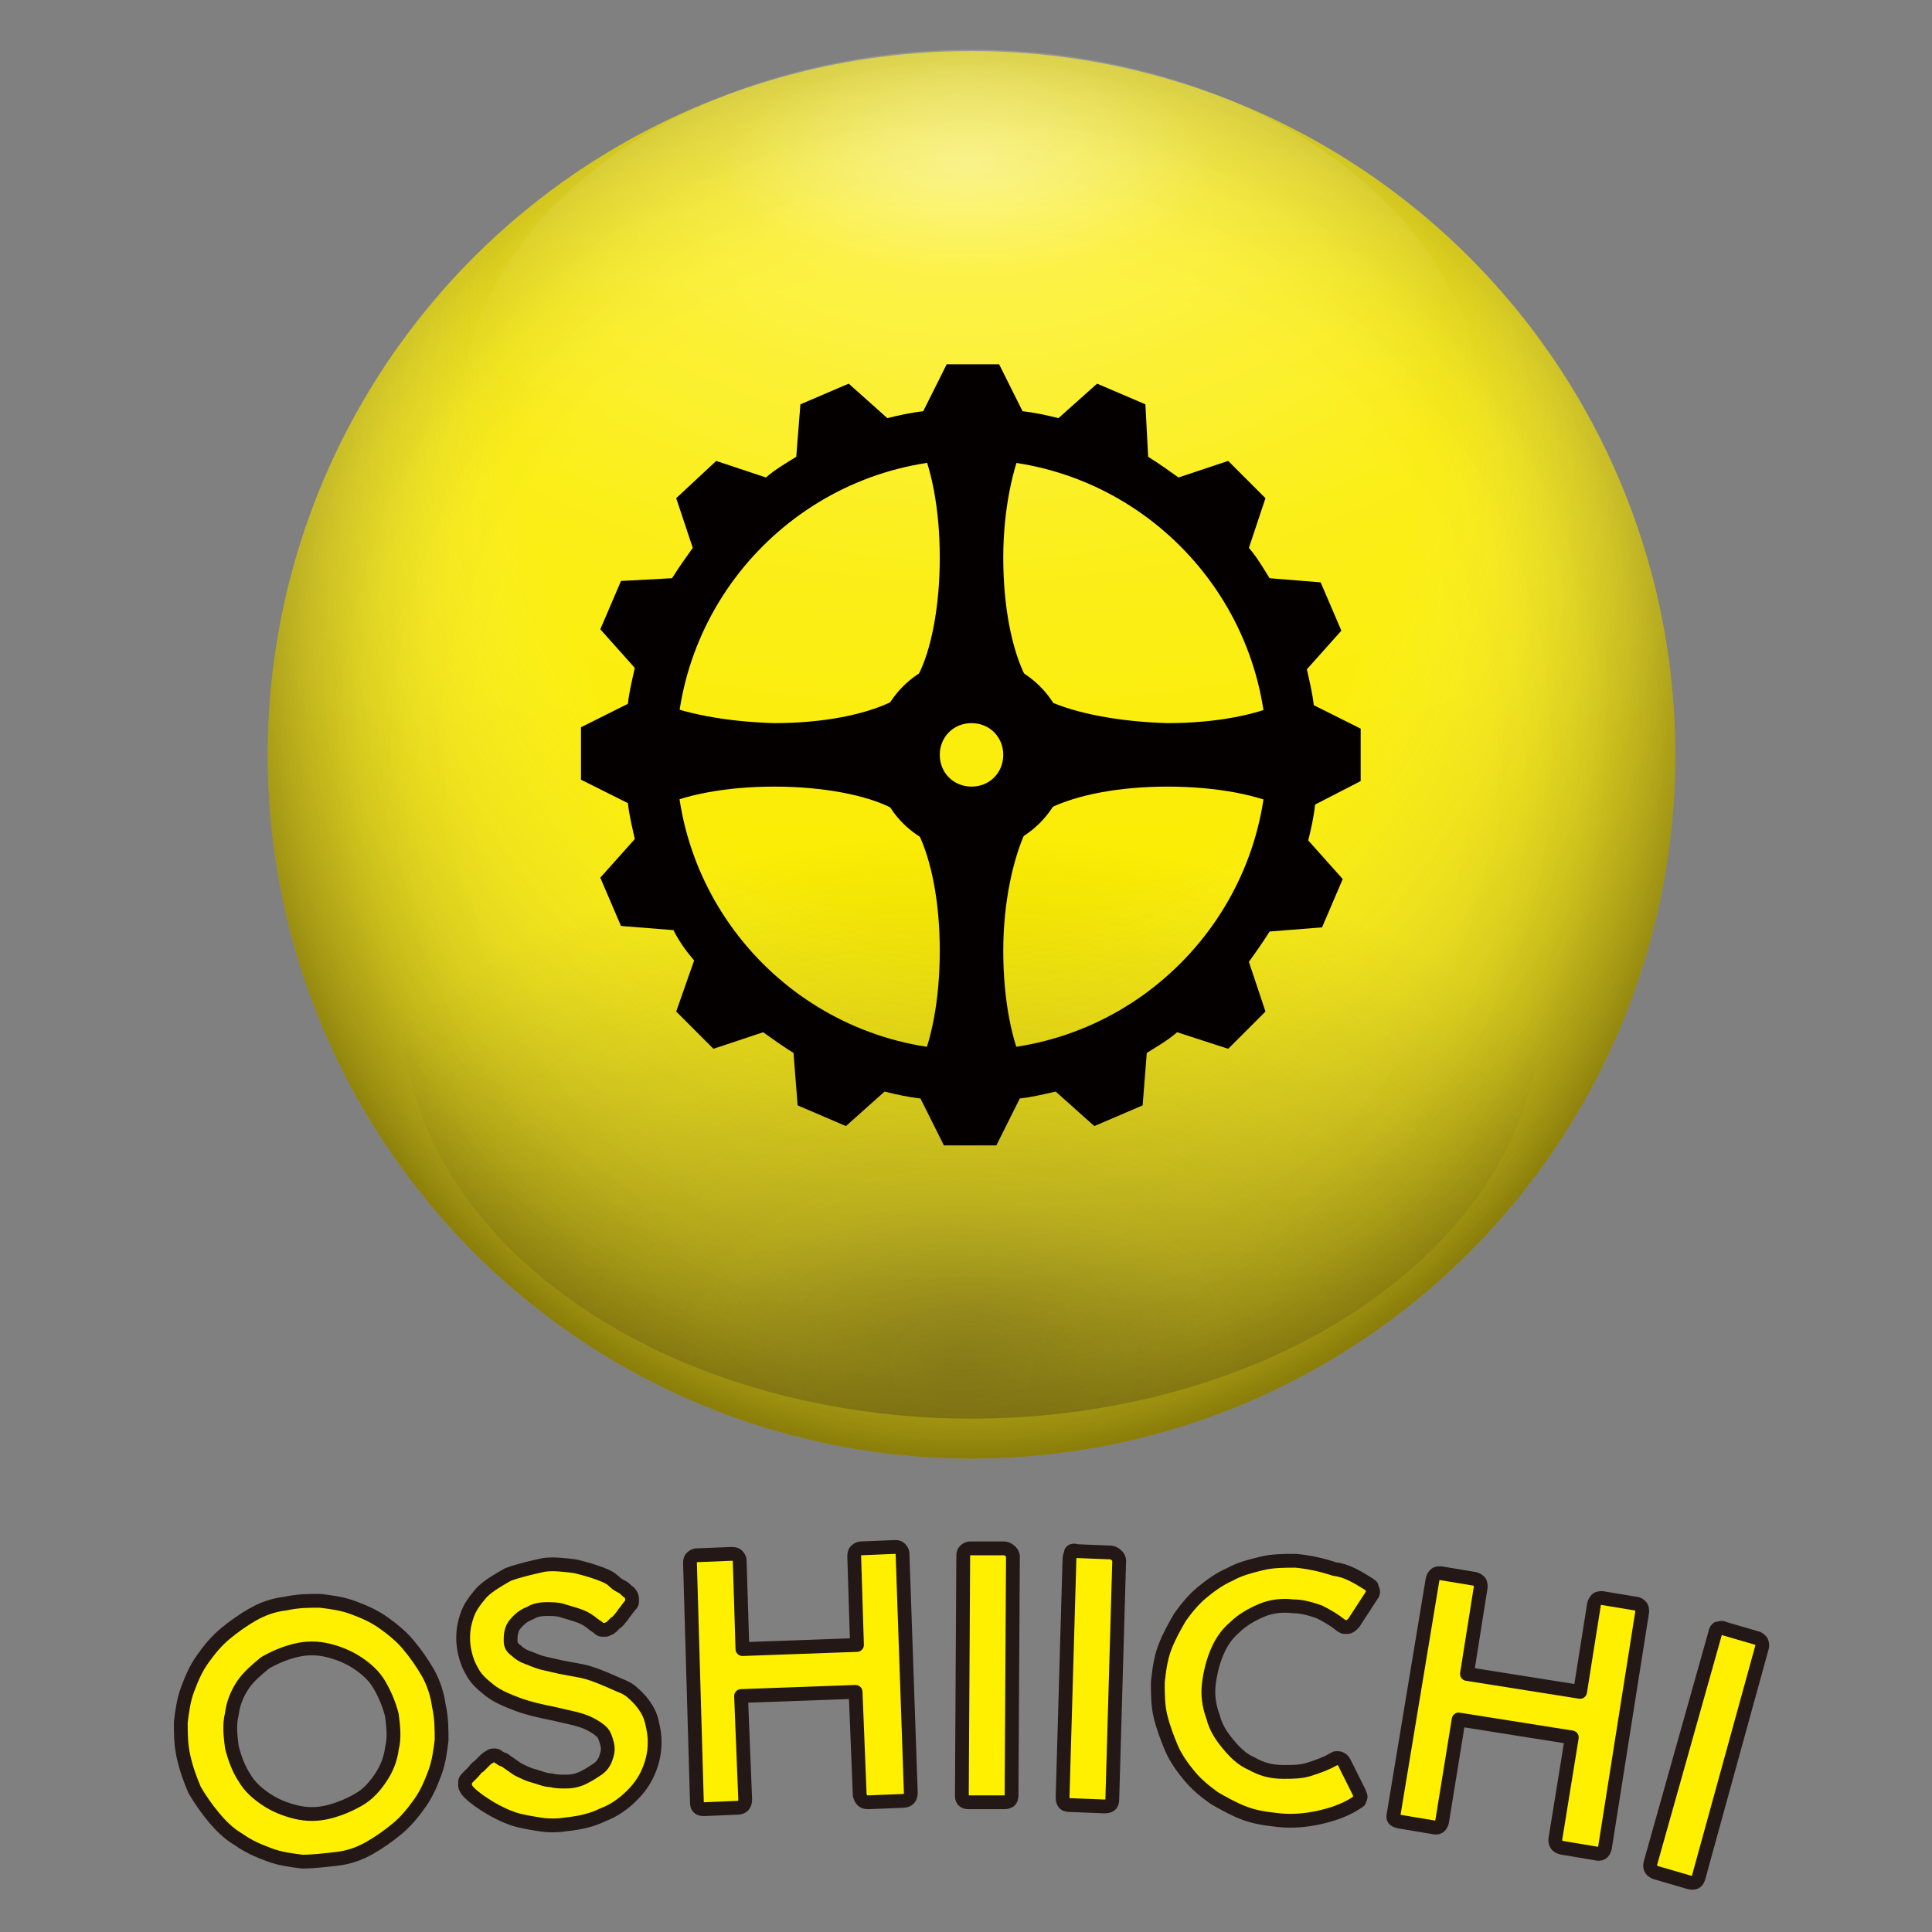
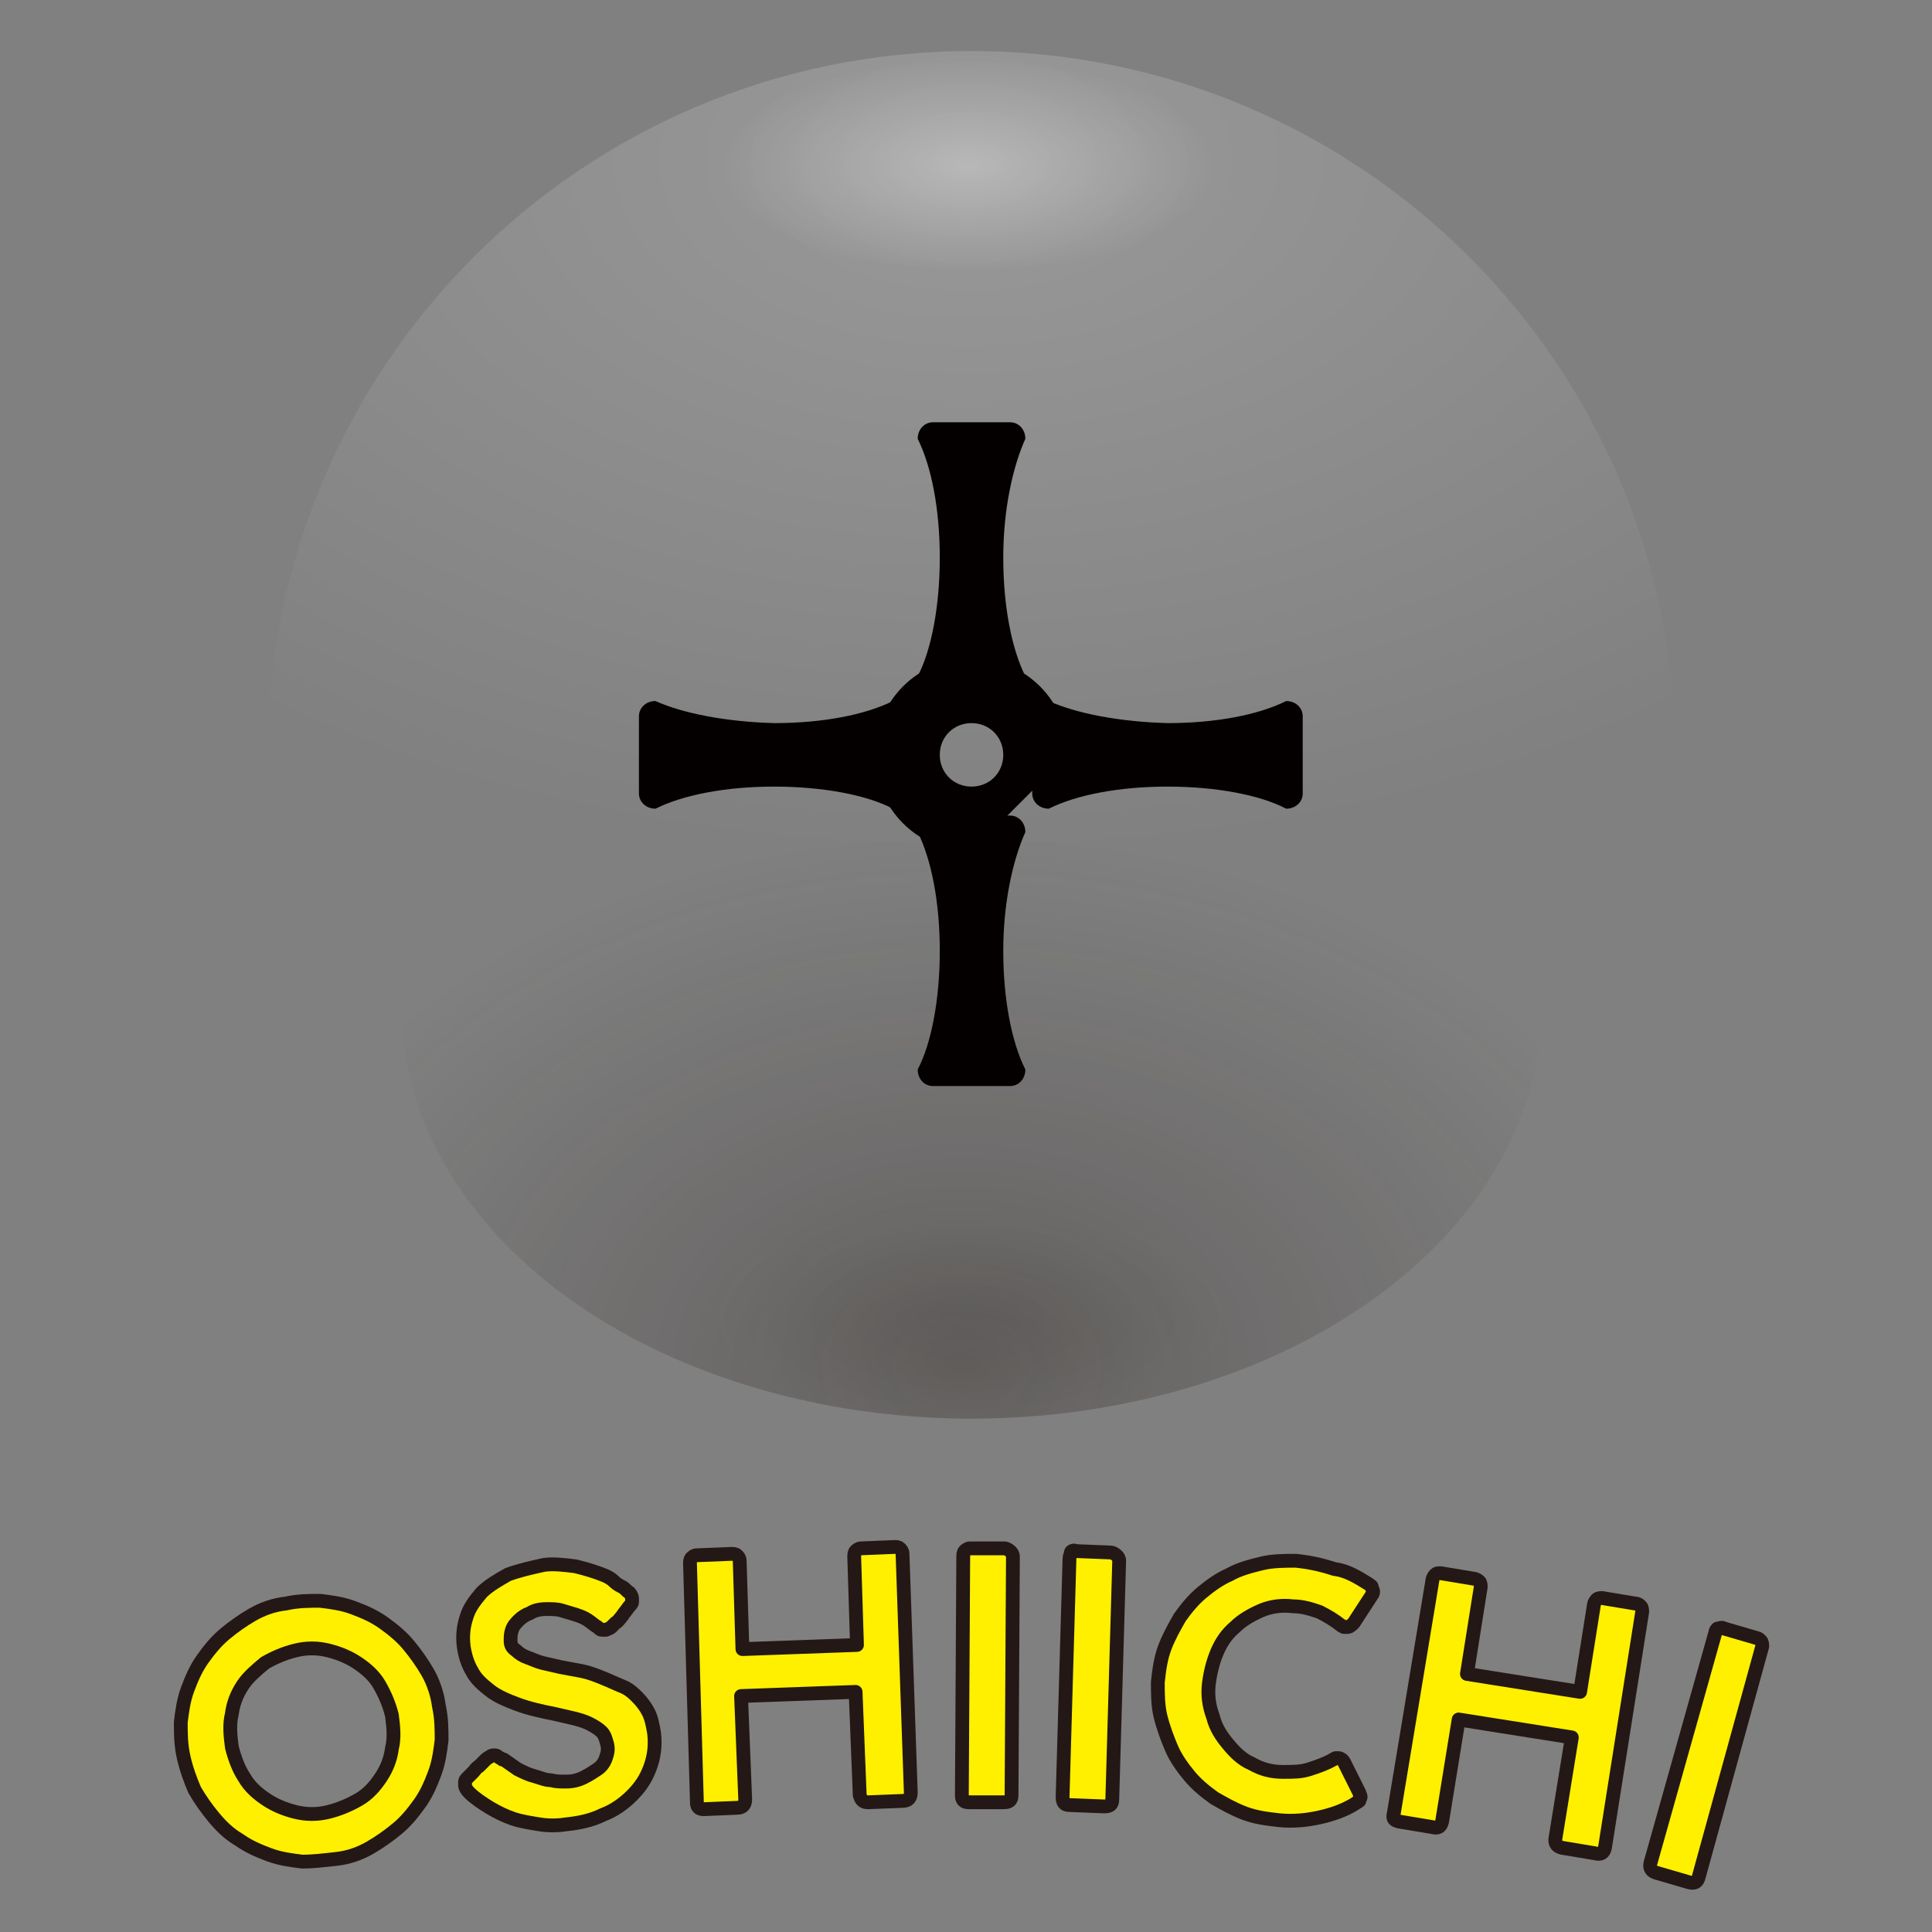
<svg xmlns="http://www.w3.org/2000/svg" version="1.1" id="レイヤー_1" x="0px" y="0px" viewBox="0 0 140 140" style="enable-background:new 0 0 140 140;" xml:space="preserve">
  <rect x="0" y="0" width="140" height="140" fill="#808080" stroke="none" />
  <style type="text/css">
	.st0{fill:url(#SVGID_1_);}
	.st1{opacity:0.1;fill:url(#SVGID_2_);}
	.st2{opacity:0.4;fill:url(#SVGID_3_);}
	.st3{opacity:0.2;fill:url(#SVGID_4_);}
	.st4{opacity:0.2;fill:url(#SVGID_5_);}
	.st5{opacity:0.3;fill:url(#SVGID_6_);}
	.st6{opacity:0.3;fill:url(#SVGID_7_);}
	.st7{fill:#040000;}
	.st8{fill:#FFF000;stroke:#231815;stroke-linecap:round;stroke-linejoin:round;stroke-miterlimit:10;}
</style>
  <g>
    <radialGradient id="SVGID_1_" cx="70.376" cy="54.7" r="51.024" gradientUnits="userSpaceOnUse">
      <stop offset="0.7" style="stop-color:#FFF000;stop-opacity:0.97" />
      <stop offset="0.784" style="stop-color:#FBEC00;stop-opacity:0.978" />
      <stop offset="0.867" style="stop-color:#EFE100;stop-opacity:0.987" />
      <stop offset="0.948" style="stop-color:#DCCD00;stop-opacity:0.995" />
      <stop offset="1" style="stop-color:#CBBD00" />
    </radialGradient>
-     <circle class="st0" cx="70.4" cy="54.7" r="51" />
    <g>
      <radialGradient id="SVGID_2_" cx="70.376" cy="92.827" r="19.858" gradientTransform="matrix(1 -1.243175e-03 5.762102e-04 0.442 -5.343102e-02 54.601)" gradientUnits="userSpaceOnUse">
        <stop offset="0" style="stop-color:#231815" />
        <stop offset="0.379" style="stop-color:#251A17;stop-opacity:0.621" />
        <stop offset="0.516" style="stop-color:#2B211E;stop-opacity:0.484" />
        <stop offset="0.613" style="stop-color:#362C29;stop-opacity:0.387" />
        <stop offset="0.692" style="stop-color:#463D3A;stop-opacity:0.308" />
        <stop offset="0.759" style="stop-color:#5B5350;stop-opacity:0.241" />
        <stop offset="0.819" style="stop-color:#746E6C;stop-opacity:0.181" />
        <stop offset="0.873" style="stop-color:#938E8C;stop-opacity:0.127" />
        <stop offset="0.923" style="stop-color:#B6B3B2;stop-opacity:7.728726e-02" />
        <stop offset="0.967" style="stop-color:#DDDBDB;stop-opacity:3.308809e-02" />
        <stop offset="1" style="stop-color:#FFFFFF;stop-opacity:0" />
      </radialGradient>
      <ellipse class="st1" cx="70.4" cy="95.6" rx="19.9" ry="8.3" />
      <g>
        <g>
          <radialGradient id="SVGID_3_" cx="70.376" cy="20.991" r="85.386" gradientTransform="matrix(6.123234e-17 1 -0.753 4.608407e-17 86.174 -49.384)" gradientUnits="userSpaceOnUse">
            <stop offset="0.536" style="stop-color:#FFFFFF;stop-opacity:0" />
            <stop offset="1" style="stop-color:#231815" />
          </radialGradient>
-           <circle class="st2" cx="70.4" cy="54.7" r="51" />
          <radialGradient id="SVGID_4_" cx="70.214" cy="11.559" r="62.668" gradientTransform="matrix(1.663298e-03 1 -1.657 2.756867e-03 89.255 -58.687)" gradientUnits="userSpaceOnUse">
            <stop offset="0" style="stop-color:#FFFFFF" />
            <stop offset="0.815" style="stop-color:#FFFFFF;stop-opacity:0" />
          </radialGradient>
          <path class="st3" d="M116.4,76.8c3.2-6.7,5-14.2,5-22.1c0-28.2-22.8-51-51-51c-28.2,0-51,22.8-51,51c0,7.9,1.8,15.4,5,22.1      H116.4z" />
          <radialGradient id="SVGID_5_" cx="63.067" cy="35.987" r="35.758" gradientTransform="matrix(2.198880e-03 1.188 -1.641 2.452420e-03 128.889 -67.984)" gradientUnits="userSpaceOnUse">
            <stop offset="0" style="stop-color:#FFFFFF" />
            <stop offset="0.815" style="stop-color:#FFFFFF;stop-opacity:0" />
          </radialGradient>
-           <ellipse class="st4" cx="70.4" cy="30.4" rx="37.1" ry="26.8" />
          <radialGradient id="SVGID_6_" cx="63.034" cy="631.411" r="39.751" gradientTransform="matrix(2.198880e-03 -1.188 -1.641 -2.452420e-03 1105.698 175.447)" gradientUnits="userSpaceOnUse">
            <stop offset="0" style="stop-color:#231815" />
            <stop offset="0.815" style="stop-color:#231815;stop-opacity:0" />
          </radialGradient>
          <ellipse class="st5" cx="70.4" cy="73" rx="41.3" ry="29.8" />
        </g>
        <radialGradient id="SVGID_7_" cx="70.151" cy="7.268" r="18.03" gradientTransform="matrix(1 -1.243175e-03 5.762102e-04 0.442 -4.131249e-03 8.864)" gradientUnits="userSpaceOnUse">
          <stop offset="0" style="stop-color:#FFFFFF" />
          <stop offset="0.859" style="stop-color:#FFFFFF;stop-opacity:0.141" />
          <stop offset="1" style="stop-color:#FFFFFF;stop-opacity:0" />
        </radialGradient>
        <ellipse class="st6" cx="70.2" cy="12" rx="18.1" ry="7.5" />
      </g>
    </g>
    <g>
      <g>
        <g>
          <g>
            <g>
-               <path class="st7" d="M98.6,56.6v-3.8l-3.4-1.7c-0.1-0.9-0.3-1.7-0.5-2.6l2.5-2.8l-1.5-3.5L92,41.9c-0.5-0.8-0.9-1.5-1.5-2.2        l1.2-3.6L89,33.4l-3.6,1.2c-0.7-0.5-1.4-1-2.2-1.5L83,29.3l-3.5-1.5l-2.8,2.5c-0.8-0.2-1.7-0.4-2.6-0.5l-1.7-3.4h-3.8        l-1.7,3.4c-0.9,0.1-1.8,0.3-2.6,0.5l-2.8-2.5l-3.5,1.5l-0.3,3.8c-0.8,0.5-1.5,0.9-2.2,1.5l-3.6-1.2L49,36.1l1.2,3.6        c-0.5,0.7-1,1.4-1.5,2.2L45,42.1l-1.5,3.5l2.5,2.8c-0.2,0.9-0.4,1.7-0.5,2.6l-3.4,1.7v3.8l3.4,1.7c0.1,0.9,0.3,1.7,0.5,2.6        l-2.5,2.8l1.5,3.5l3.8,0.3c0.4,0.8,0.9,1.5,1.5,2.2L49,73.3l2.7,2.7l3.6-1.2c0.7,0.5,1.4,1,2.2,1.5l0.3,3.8l3.5,1.5l2.8-2.5        c0.8,0.2,1.7,0.4,2.6,0.5l1.7,3.4h3.8l1.7-3.4c0.9-0.1,1.7-0.3,2.6-0.5l2.8,2.5l3.5-1.5l0.3-3.8c0.8-0.5,1.5-0.9,2.2-1.5        L89,76l2.7-2.7l-1.2-3.6c0.5-0.7,1-1.4,1.5-2.2l3.8-0.3l1.5-3.5l-2.5-2.8c0.2-0.8,0.4-1.7,0.5-2.6L98.6,56.6z M70.4,76.1        C58.6,76.1,49,66.5,49,54.7c0-11.8,9.6-21.4,21.4-21.4c11.8,0,21.4,9.6,21.4,21.4C91.8,66.5,82.2,76.1,70.4,76.1" />
-               <path class="st7" d="M70.4,61.7c-3.9,0-7-3.1-7-7c0-3.9,3.1-7,7-7c3.9,0,7,3.1,7,7C77.4,58.6,74.2,61.7,70.4,61.7 M70.4,52.4        c-1.3,0-2.3,1-2.3,2.3c0,1.3,1,2.3,2.3,2.3c1.3,0,2.3-1,2.3-2.3C72.7,53.4,71.7,52.4,70.4,52.4" />
+               <path class="st7" d="M70.4,61.7c-3.9,0-7-3.1-7-7c0-3.9,3.1-7,7-7c3.9,0,7,3.1,7,7M70.4,52.4        c-1.3,0-2.3,1-2.3,2.3c0,1.3,1,2.3,2.3,2.3c1.3,0,2.3-1,2.3-2.3C72.7,53.4,71.7,52.4,70.4,52.4" />
              <path class="st7" d="M74.3,31.8c0-0.7-0.5-1.2-1.1-1.2h-5.6c-0.6,0-1.1,0.5-1.1,1.2c1,2,1.6,5.1,1.6,8.6        c0,3.5-0.6,6.7-1.6,8.6c0,0.7,0.5,1.2,1.1,1.2h5.6c0.6,0,1.1-0.5,1.1-1.2c-1-2-1.6-5.1-1.6-8.6C72.7,36.9,73.4,33.8,74.3,31.8        " />
              <path class="st7" d="M74.3,60.3c0-0.7-0.5-1.2-1.1-1.2h-5.6c-0.6,0-1.1,0.5-1.1,1.2c1,2,1.6,5.1,1.6,8.6        c0,3.5-0.6,6.7-1.6,8.6c0,0.7,0.5,1.2,1.1,1.2h5.6c0.6,0,1.1-0.5,1.1-1.2c-1-2-1.6-5.1-1.6-8.6C72.7,65.4,73.4,62.3,74.3,60.3        " />
              <path class="st7" d="M47.5,50.8c-0.7,0-1.2,0.5-1.2,1.1v5.6c0,0.6,0.5,1.1,1.2,1.1c2-1,5.1-1.6,8.6-1.6c3.5,0,6.7,0.6,8.6,1.6        c0.7,0,1.2-0.5,1.2-1.1v-5.6c0-0.6-0.5-1.1-1.2-1.1c-2,1-5.1,1.6-8.6,1.6C52.6,52.3,49.5,51.7,47.5,50.8" />
              <path class="st7" d="M76,50.8c-0.7,0-1.2,0.5-1.2,1.1v5.6c0,0.6,0.5,1.1,1.2,1.1c2-1,5.1-1.6,8.6-1.6c3.5,0,6.7,0.6,8.6,1.6        c0.7,0,1.2-0.5,1.2-1.1v-5.6c0-0.6-0.5-1.1-1.2-1.1c-2,1-5.1,1.6-8.6,1.6C81.1,52.3,78,51.7,76,50.8" />
            </g>
          </g>
        </g>
      </g>
    </g>
    <g>
      <g>
        <g>
          <path class="st8" d="M13.3,127.3c-0.2-0.9-0.2-1.7-0.2-2.5c0.1-0.8,0.2-1.6,0.5-2.4c0.3-0.8,0.6-1.5,1.1-2.2s1-1.3,1.6-1.8      c0.6-0.5,1.3-1,2-1.4c0.7-0.4,1.5-0.7,2.4-0.8c0.9-0.2,1.7-0.2,2.5-0.2c0.8,0.1,1.6,0.2,2.4,0.5c0.8,0.3,1.5,0.6,2.2,1.1      c0.7,0.5,1.3,1,1.8,1.6s1,1.3,1.4,2c0.4,0.7,0.7,1.6,0.8,2.4c0.2,0.9,0.2,1.7,0.2,2.5c-0.1,0.8-0.2,1.6-0.5,2.4      c-0.3,0.8-0.6,1.5-1.1,2.2c-0.5,0.7-1,1.3-1.6,1.8c-0.6,0.5-1.3,1-2,1.4c-0.7,0.4-1.5,0.7-2.4,0.8s-1.7,0.2-2.5,0.2      c-0.8-0.1-1.6-0.2-2.4-0.5c-0.8-0.3-1.5-0.6-2.2-1.1c-0.7-0.4-1.3-1-1.8-1.6c-0.5-0.6-1-1.3-1.4-2      C13.8,129,13.5,128.2,13.3,127.3z M16.8,126.6c0.2,0.8,0.5,1.6,0.9,2.2c0.4,0.7,1,1.2,1.6,1.6s1.3,0.7,2.1,0.9      c0.8,0.2,1.6,0.2,2.4,0c0.8-0.2,1.5-0.5,2.2-0.9s1.2-1,1.6-1.6c0.4-0.6,0.7-1.3,0.8-2.1c0.2-0.8,0.1-1.6,0-2.4      c-0.2-0.8-0.5-1.5-0.9-2.2c-0.4-0.7-1-1.2-1.6-1.6c-0.6-0.4-1.3-0.7-2.1-0.9c-0.8-0.2-1.6-0.2-2.4,0c-0.8,0.2-1.5,0.5-2.2,0.9      c-0.6,0.5-1.2,1-1.6,1.6c-0.4,0.6-0.7,1.3-0.8,2.1C16.6,125,16.7,125.8,16.8,126.6z" />
          <path class="st8" d="M43.9,118.1c-0.1,0-0.2,0-0.3,0c-0.1,0-0.2-0.1-0.3-0.2l0,0c-0.2-0.1-0.4-0.3-0.7-0.5s-0.6-0.3-0.9-0.4      c-0.3-0.1-0.7-0.2-1-0.3s-0.7-0.1-1.1-0.1c-0.5,0-0.9,0.1-1.2,0.3c-0.3,0.1-0.6,0.3-0.8,0.5c-0.2,0.2-0.4,0.4-0.5,0.7      c-0.1,0.3-0.1,0.5-0.1,0.8c0,0.3,0.1,0.5,0.4,0.7c0.2,0.2,0.5,0.4,0.8,0.5c0.3,0.1,0.7,0.3,1.1,0.4c0.4,0.1,0.9,0.2,1.3,0.3      c0.5,0.1,1.1,0.2,1.6,0.3c0.5,0.1,1,0.3,1.5,0.5c0.5,0.2,0.9,0.4,1.4,0.6s0.8,0.5,1.1,0.8c0.3,0.3,0.6,0.7,0.8,1.1      s0.3,0.9,0.4,1.5c0.1,0.9,0,1.7-0.3,2.5c-0.3,0.8-0.7,1.4-1.3,2c-0.6,0.6-1.3,1.1-2.1,1.4c-0.8,0.4-1.7,0.6-2.7,0.7      c-0.6,0.1-1.3,0.1-1.9,0s-1.3-0.2-1.9-0.4c-0.6-0.2-1.2-0.5-1.7-0.8s-1.1-0.7-1.5-1.1l0,0l0,0c-0.2-0.2-0.3-0.4-0.3-0.5      c0-0.1,0-0.2,0-0.3c0-0.1,0.1-0.2,0.2-0.3l0.4-0.4c0.1-0.1,0.2-0.3,0.4-0.4c0.1-0.1,0.3-0.3,0.4-0.4s0.2-0.2,0.4-0.3      c0.1-0.1,0.2-0.1,0.3-0.1c0.1,0,0.2,0,0.3,0.1c0.1,0.1,0.2,0.1,0.3,0.2l0.1,0l0,0c0.3,0.2,0.7,0.5,1,0.7      c0.4,0.2,0.8,0.4,1.2,0.5s0.8,0.3,1.2,0.3c0.4,0.1,0.7,0.1,1.1,0.1c0.5,0,0.9-0.1,1.3-0.3c0.4-0.2,0.7-0.4,1-0.6      c0.3-0.2,0.5-0.5,0.6-0.8c0.1-0.3,0.2-0.6,0.1-1s-0.2-0.7-0.4-0.9c-0.2-0.2-0.5-0.4-0.9-0.6c-0.4-0.2-0.8-0.3-1.2-0.4      c-0.4-0.1-0.9-0.2-1.3-0.3c-1-0.2-1.9-0.4-2.7-0.7c-0.8-0.3-1.5-0.6-2-1s-1-0.8-1.3-1.4c-0.3-0.5-0.5-1.1-0.6-1.8      c-0.1-0.8,0-1.5,0.2-2.1c0.2-0.7,0.6-1.2,1.1-1.8c0.5-0.5,1.2-0.9,1.9-1.3c0.8-0.3,1.7-0.5,2.6-0.7c0.7-0.1,1.5,0,2.3,0.1      c0.8,0.2,1.5,0.4,2.2,0.7c0.2,0.1,0.4,0.2,0.6,0.4s0.4,0.3,0.6,0.4c0.2,0.1,0.3,0.3,0.5,0.4c0.1,0.1,0.2,0.3,0.2,0.4      c0,0.1,0,0.2,0,0.3c0,0.1-0.1,0.2-0.2,0.3l-0.3,0.4l0,0c-0.1,0.1-0.2,0.3-0.3,0.4s-0.2,0.3-0.4,0.4c-0.1,0.1-0.2,0.2-0.3,0.3      S43.9,118.1,43.9,118.1z" />
          <path class="st8" d="M50,113.3c0-0.1,0-0.3,0.1-0.4c0.1-0.1,0.2-0.2,0.4-0.2l2.5-0.1c0.1,0,0.3,0,0.4,0.1s0.2,0.2,0.2,0.4      l0.2,6.4l8.3-0.3l-0.2-6.4c0-0.1,0-0.3,0.1-0.4c0.1-0.1,0.2-0.2,0.4-0.2l2.4-0.1c0.2,0,0.3,0,0.4,0.1c0.1,0.1,0.2,0.2,0.2,0.4      l0.6,17.3c0,0.4-0.2,0.6-0.6,0.6l-2.5,0.1c-0.4,0-0.5-0.2-0.6-0.5l-0.3-7.5l-8.3,0.3l0.3,7.5c0,0.4-0.2,0.6-0.6,0.6l-2.4,0.1      c-0.4,0-0.5-0.2-0.5-0.5L50,113.3z" />
          <path class="st8" d="M69.8,112.8c0-0.1,0-0.3,0.1-0.4c0.1-0.1,0.2-0.2,0.4-0.2l2.5,0c0.1,0,0.3,0.1,0.4,0.2      c0.1,0.1,0.2,0.2,0.2,0.4l-0.1,17.3c0,0.4-0.2,0.5-0.6,0.5l-2.5,0c-0.4,0-0.5-0.2-0.5-0.5L69.8,112.8z" />
          <path class="st8" d="M77.5,112.9c0-0.1,0.1-0.3,0.1-0.4s0.2-0.2,0.4-0.1l2.5,0.1c0.1,0,0.3,0.1,0.4,0.2c0.1,0.1,0.2,0.2,0.2,0.4      l-0.5,17.3c0,0.4-0.2,0.5-0.6,0.5l-2.5-0.1c-0.4,0-0.5-0.2-0.5-0.6L77.5,112.9z" />
          <path class="st8" d="M99.2,114.8c0.1,0.1,0.2,0.1,0.2,0.2s0.1,0.2,0.1,0.3c0,0.1,0,0.2-0.1,0.3l-1.3,2c-0.2,0.2-0.3,0.3-0.5,0.3      c0,0-0.1,0-0.2,0c-0.1,0-0.1-0.1-0.2-0.1c-0.5-0.4-1-0.7-1.6-1c-0.6-0.2-1.2-0.4-1.9-0.4c-0.8-0.1-1.6,0-2.3,0.3      c-0.7,0.3-1.4,0.7-1.9,1.2c-0.6,0.5-1,1.1-1.3,1.8c-0.3,0.7-0.5,1.5-0.6,2.3c-0.1,0.8,0,1.6,0.3,2.4c0.2,0.8,0.6,1.4,1.1,2      c0.5,0.6,1,1.1,1.7,1.4c0.7,0.4,1.4,0.6,2.3,0.6c0.7,0,1.3,0,1.9-0.2c0.6-0.2,1.2-0.4,1.7-0.7c0.1,0,0.1-0.1,0.2-0.1      c0.1,0,0.1,0,0.2,0c0.1,0,0.3,0.1,0.4,0.3l1.1,2.2c0,0.1,0.1,0.2,0.1,0.3c0,0.1-0.1,0.2-0.1,0.3c-0.1,0.1-0.2,0.1-0.3,0.2      c-0.8,0.5-1.7,0.8-2.6,1c-0.9,0.2-1.9,0.3-2.9,0.2c-0.9-0.1-1.7-0.2-2.5-0.5c-0.8-0.3-1.5-0.7-2.2-1.1c-0.7-0.5-1.3-1-1.8-1.6      c-0.5-0.6-1-1.3-1.3-2s-0.6-1.5-0.8-2.3c-0.2-0.8-0.2-1.7-0.2-2.5c0.1-0.9,0.2-1.7,0.5-2.5c0.3-0.8,0.7-1.5,1.1-2.2      c0.5-0.7,1-1.3,1.6-1.8c0.6-0.5,1.3-1,2-1.3c0.7-0.4,1.5-0.6,2.3-0.8s1.7-0.2,2.5-0.2c1,0.1,1.9,0.3,2.8,0.6      C97.6,113.8,98.4,114.3,99.2,114.8z" />
          <path class="st8" d="M103.8,114.5c0-0.1,0.1-0.3,0.2-0.4c0.1-0.1,0.2-0.1,0.4-0.1l2.4,0.4c0.1,0,0.3,0.1,0.4,0.2      c0.1,0.1,0.1,0.3,0.1,0.4l-1,6.3l8.2,1.3l1-6.3c0-0.1,0.1-0.3,0.2-0.4s0.3-0.1,0.4-0.1l2.4,0.4c0.2,0,0.3,0.1,0.4,0.2      c0.1,0.1,0.1,0.3,0.1,0.4l-2.7,17.1c-0.1,0.4-0.3,0.5-0.7,0.4l-2.4-0.4c-0.4-0.1-0.5-0.3-0.5-0.6l1.2-7.4l-8.2-1.3l-1.2,7.4      c-0.1,0.4-0.3,0.5-0.7,0.4l-2.4-0.4c-0.4-0.1-0.5-0.2-0.4-0.6L103.8,114.5z" />
          <path class="st8" d="M124.3,118.3c0-0.1,0.1-0.3,0.2-0.3s0.3-0.1,0.4,0l2.4,0.7c0.1,0,0.2,0.1,0.3,0.2c0.1,0.1,0.1,0.3,0.1,0.4      l-4.6,16.7c-0.1,0.4-0.3,0.5-0.7,0.4l-2.4-0.7c-0.3-0.1-0.5-0.3-0.4-0.7L124.3,118.3z" />
        </g>
      </g>
    </g>
  </g>
</svg>